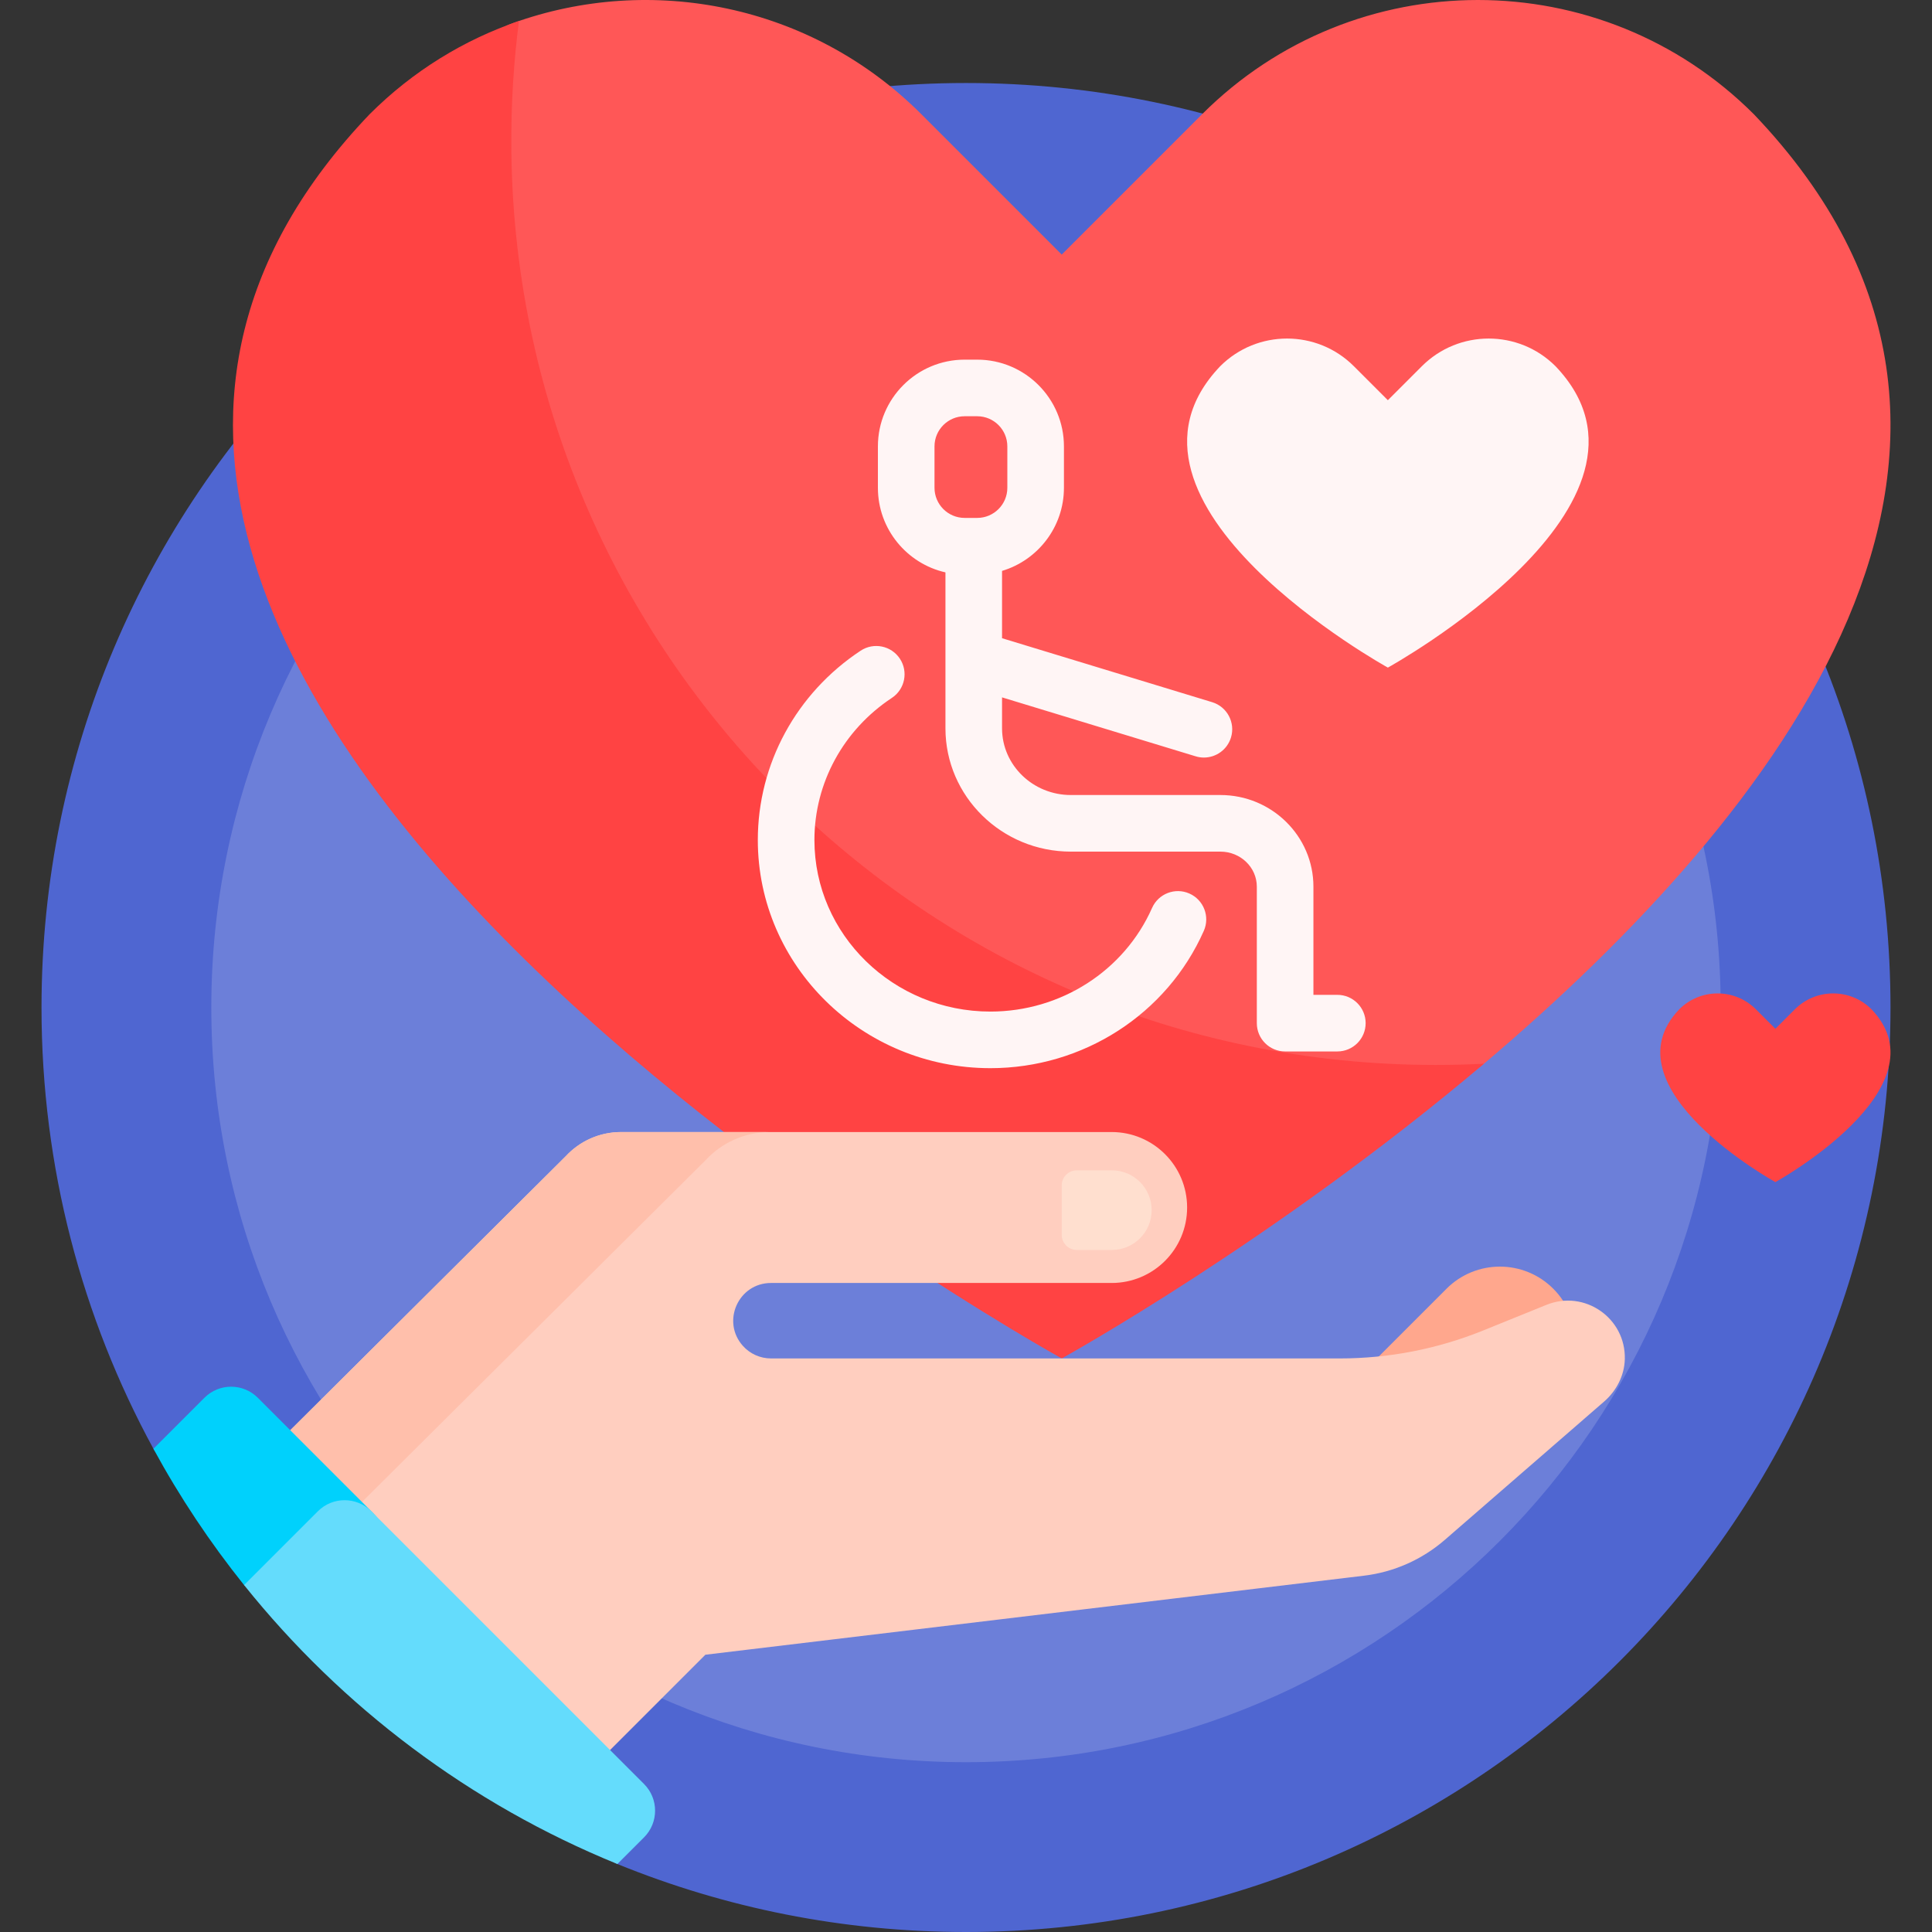
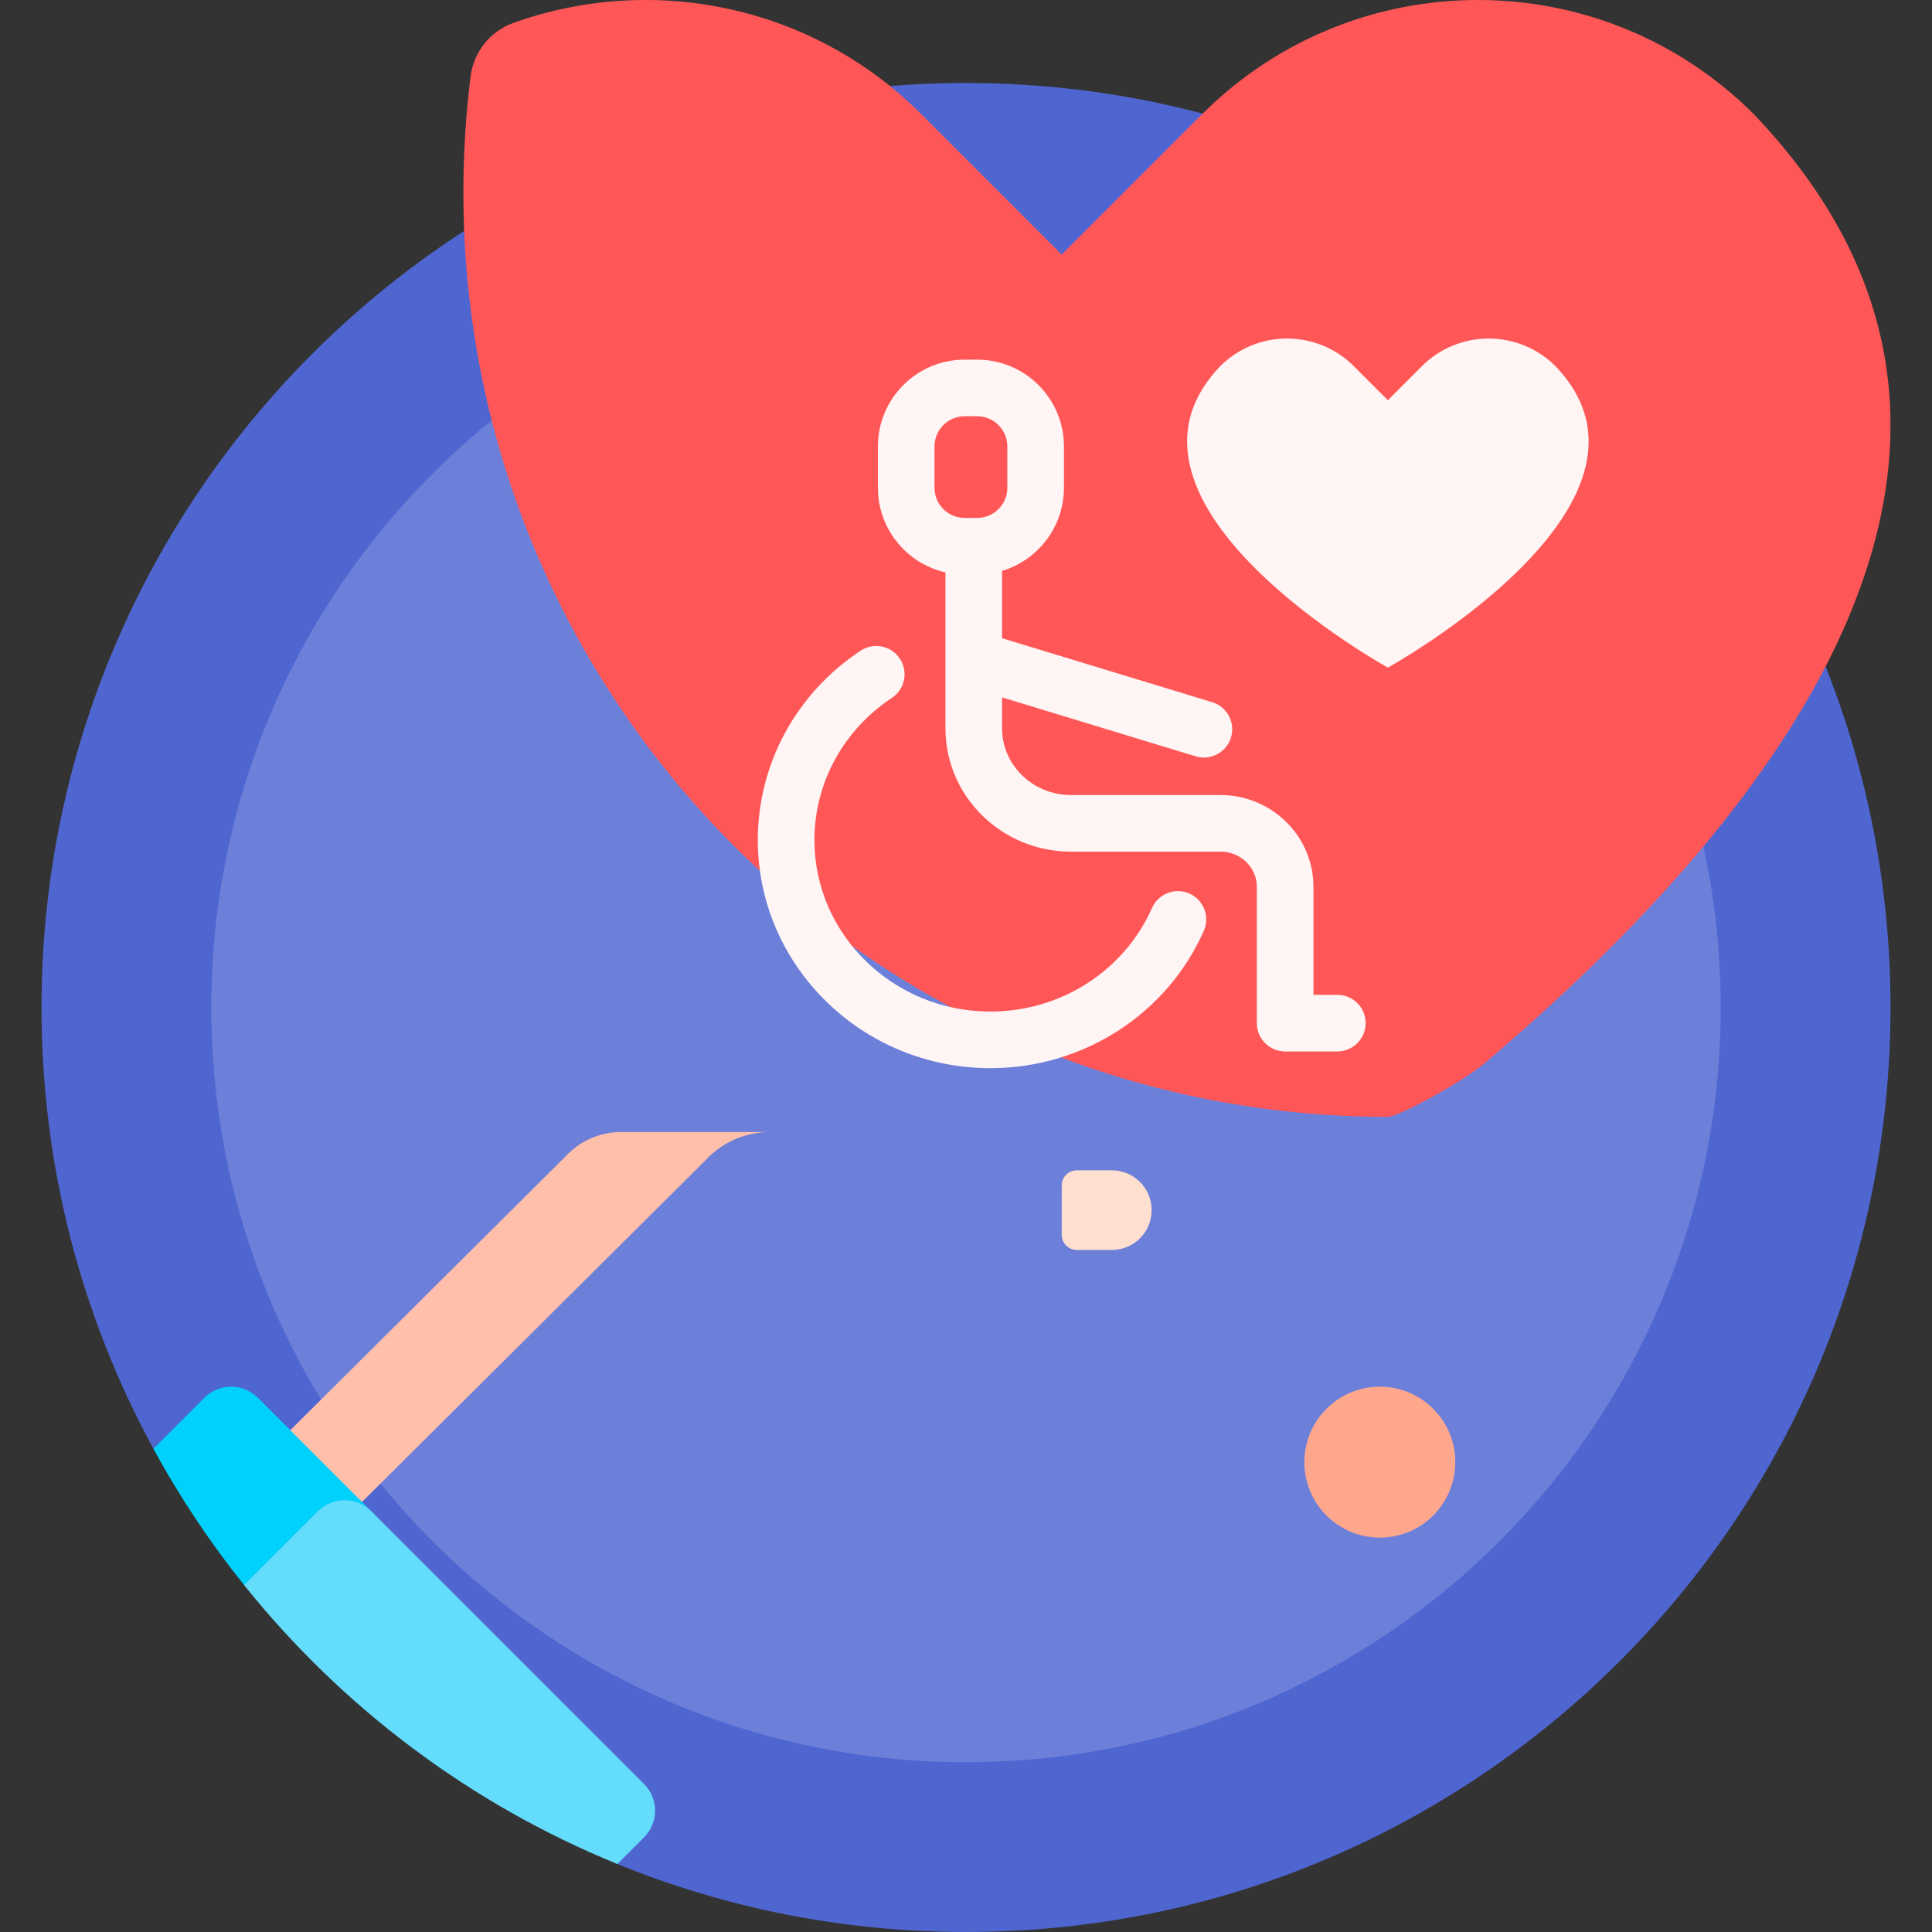
<svg xmlns="http://www.w3.org/2000/svg" id="Capa_1" enable-background="new 0 0 512 512" height="512" viewBox="0 0 512 512" width="512">
  <rect x="0" y="0" width="512" height="512" fill="#333333" stroke="none" />
  <g>
    <path d="m501 267c0 135.31-109.69 245-245 245-32.685 0-63.875-6.4-92.386-18.016-3.324-1.354-3.812-6.245-7.061-7.739-45.148-20.761-79.872-52.722-105.191-95.095-1.682-2.814-9.135-4.325-10.706-7.211-18.912-34.752-29.656-74.591-29.656-116.939 0-135.31 109.69-245 245-245s245 109.69 245 245z" fill="#4f66d1" />
    <path d="m456 267c0 110.457-89.543 200-200 200s-200-89.543-200-200 89.543-200 200-200 200 89.543 200 200z" fill="#6c7fd9" />
    <path d="m464.81 30.293c83.531 87.52 6.702 185.393-71.54 251.603-5.694 4.819-22.651 14.079-25.471 14.079-135.31 0-245-109.69-245-245 0-10.379.646-20.608 1.899-30.648.805-6.453 5.11-11.997 11.227-14.202 36.532-13.165 78.993-5.109 108.269 24.167l37.175 37.175 37.175-37.175c40.39-40.39 105.876-40.39 146.266.001z" fill="#ff5757" />
-     <path d="m393.27 281.896c-55.594 47.045-111.901 78.104-111.901 78.104s-326.325-180.001-183.441-329.707c11.541-11.541 25.131-19.784 39.599-24.73-1.337 10.365-2.027 20.932-2.027 31.661 0 135.31 109.69 245 245 245 4.283 0 8.541-.111 12.77-.328zm77.226 31.372s-45.323-25-25.478-45.793c5.61-5.61 14.705-5.61 20.315 0l5.163 5.163 5.163-5.163c5.61-5.61 14.705-5.61 20.315 0 19.845 20.793-25.478 45.793-25.478 45.793z" fill="#ff4343" />
-     <path d="m411.629 369.809-31.82 31.82c-7.81 7.81-20.474 7.81-28.284 0-7.81-7.81-7.81-20.474 0-28.284l31.82-31.82c7.81-7.81 20.474-7.81 28.284 0 7.81 7.81 7.81 20.473 0 28.284z" fill="#ffa78d" />
-     <path d="m430.59 360.22c-.12 4.328-2.214 8.367-5.484 11.206l-42.202 36.641c-6.041 5.245-13.516 8.558-21.459 9.511l-174.515 20.942-35.809 35.809c-35.985-19.016-66.664-46.731-89.236-80.345l88.045-87.58c3.653-3.938 8.872-6.403 14.667-6.403h130c11.046 0 20 8.954 20 20 0 11.046-8.954 20-20 20h-90.273c-8.635 0-13.211 10.209-7.465 16.654 1.897 2.128 4.613 3.346 7.465 3.346h150.713c13.03 0 25.937-2.515 38.013-7.407l16.79-6.802c10.057-4.075 21.054 3.484 20.75 14.428z" fill="#ffcebf" />
+     <path d="m411.629 369.809-31.82 31.82c-7.81 7.81-20.474 7.81-28.284 0-7.81-7.81-7.81-20.474 0-28.284c7.81-7.81 20.474-7.81 28.284 0 7.81 7.81 7.81 20.473 0 28.284z" fill="#ffa78d" />
    <path d="m67.749 388.151 82.182-81.748c3.653-3.938 8.872-6.403 14.667-6.403h39.452c-6.734 0-12.799 2.864-17.044 7.441l-98.031 97.513z" fill="#ffbfab" />
    <path d="m294.646 331.255h-9.277c-2.209 0-4-1.791-4-4v-13.106c0-2.209 1.791-4 4-4h9.277c5.828 0 10.553 4.725 10.553 10.553 0 5.828-4.725 10.553-10.553 10.553z" fill="#ffdfcf" />
    <path d="m99.058 415.303-18.122 16.59c-4.133-4.343-8.109-8.838-11.917-13.475-.635-.774-3.709 2.424-4.335 1.642-9.027-11.268-17.079-23.351-24.028-36.121l13.519-13.519c3.905-3.905 10.237-3.905 14.142 0l30.741 30.741c3.905 3.906 3.905 10.237 0 14.142z" fill="#00d1fc" />
    <path d="m170.676 486.922-7.062 7.062c-39.004-15.891-72.992-41.543-98.93-73.923l19.566-19.566c3.905-3.905 10.237-3.905 14.142 0l72.285 72.285c3.905 3.905 3.905 10.236-.001 14.142z" fill="#64dcfc" />
    <path d="m367.799 176.92s-79.045-43.601-44.435-79.864c9.784-9.784 25.646-9.784 35.43 0l9.005 9.005 9.005-9.005c9.784-9.784 25.646-9.784 35.43 0 34.61 36.263-44.435 79.864-44.435 79.864zm-48.777 69.77c-9.79 22.104-31.99 36.387-56.557 36.387-33.986 0-61.637-27.121-61.637-60.456 0-20.157 10.19-38.918 27.259-50.186 3.456-2.281 8.109-1.33 10.391 2.127s1.33 8.109-2.127 10.391c-12.851 8.483-20.522 22.564-20.522 37.667 0 25.064 20.921 45.456 46.637 45.456 18.637 0 35.453-10.779 42.842-27.461 1.678-3.788 6.108-5.498 9.895-3.82 3.786 1.678 5.497 6.108 3.819 9.895zm42.887 24.456c0 4.142-3.357 7.5-7.5 7.5h-13.839c-4.143 0-7.5-3.358-7.5-7.5v-36.179c0-5.115-4.329-9.277-9.65-9.277h-39.639c-18.321 0-33.227-14.653-33.227-32.665v-41.338c-10.236-2.319-17.901-11.489-17.901-22.416v-10.979c0-12.672 10.31-22.981 22.982-22.981h3.338c12.672 0 22.981 10.31 22.981 22.981v10.979c0 10.386-6.925 19.185-16.4 22.022v17.84l55.678 16.951c3.962 1.207 6.196 5.396 4.99 9.359-.984 3.234-3.958 5.317-7.172 5.317-.724 0-1.459-.105-2.188-.327l-51.309-15.621v8.212c0 9.741 8.177 17.665 18.227 17.665h39.639c13.592 0 24.65 10.891 24.65 24.277v28.679h6.339c4.144.001 7.501 3.359 7.501 7.501zm-106.273-133.893h3.338c4.401 0 7.981-3.581 7.981-7.982v-10.979c0-4.401-3.58-7.981-7.981-7.981h-3.338c-4.401 0-7.982 3.581-7.982 7.981v10.979c-.001 4.402 3.58 7.982 7.982 7.982z" fill="#fff5f5" />
  </g>
</svg>